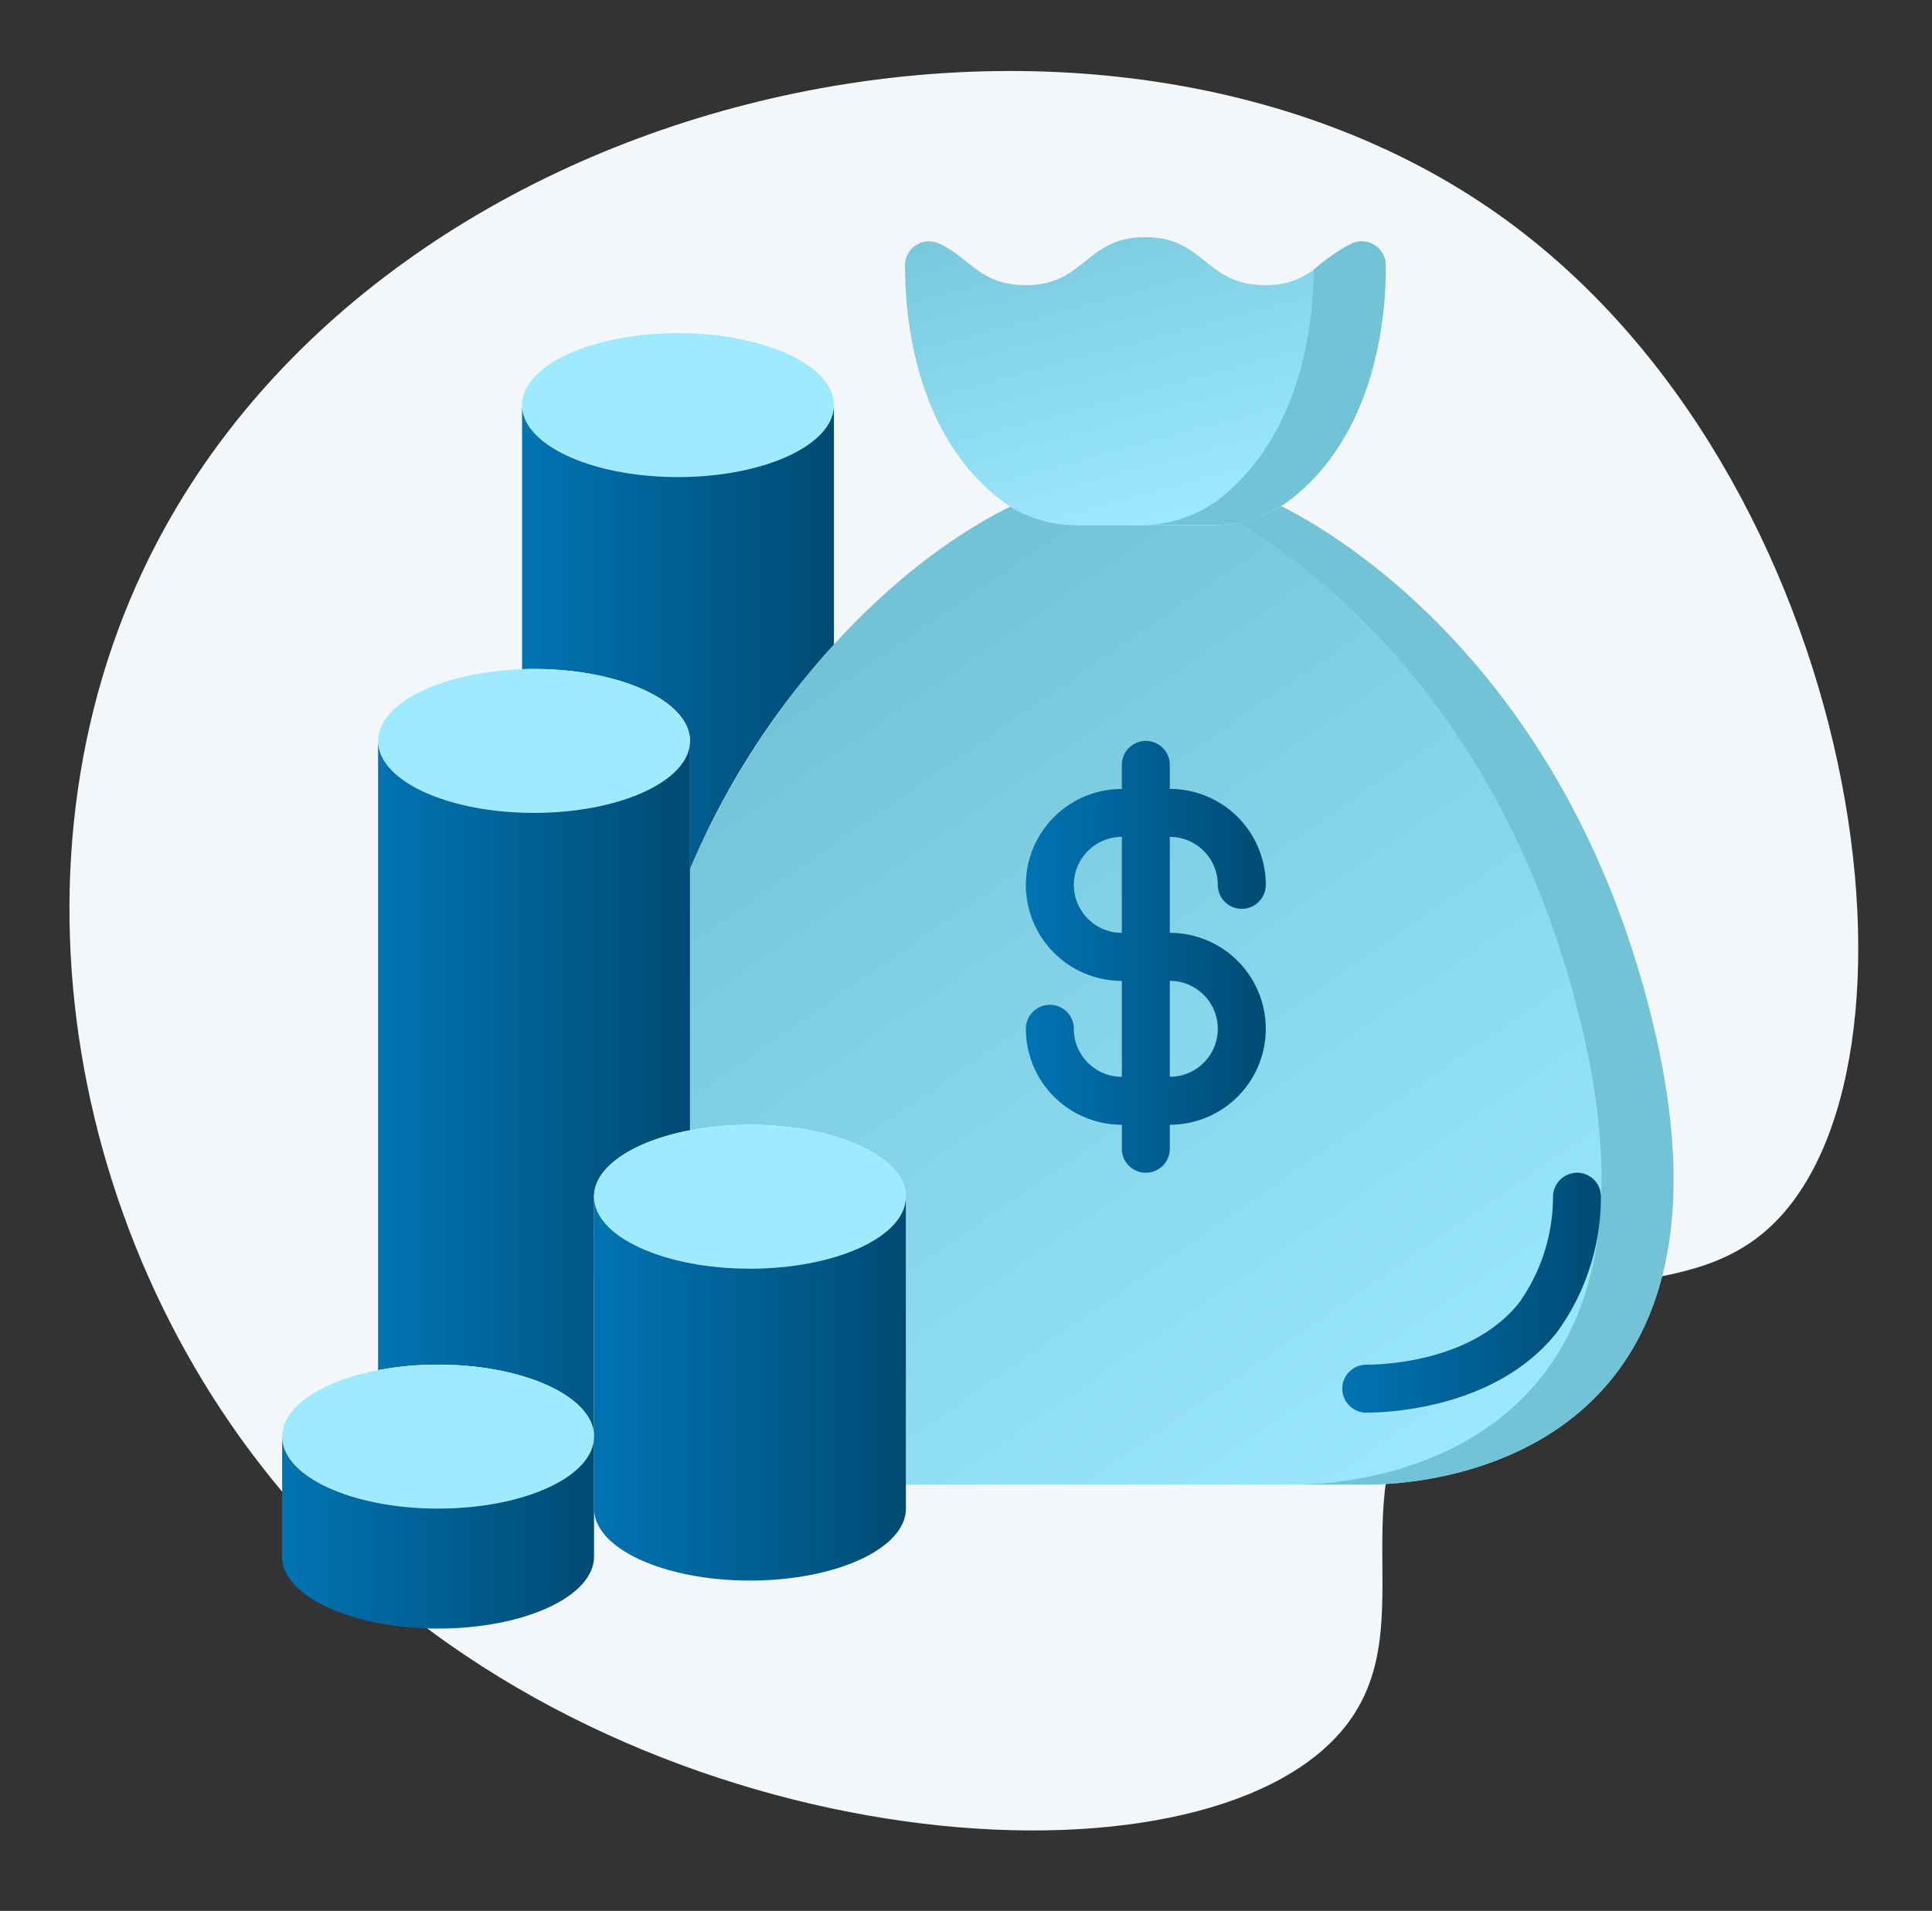
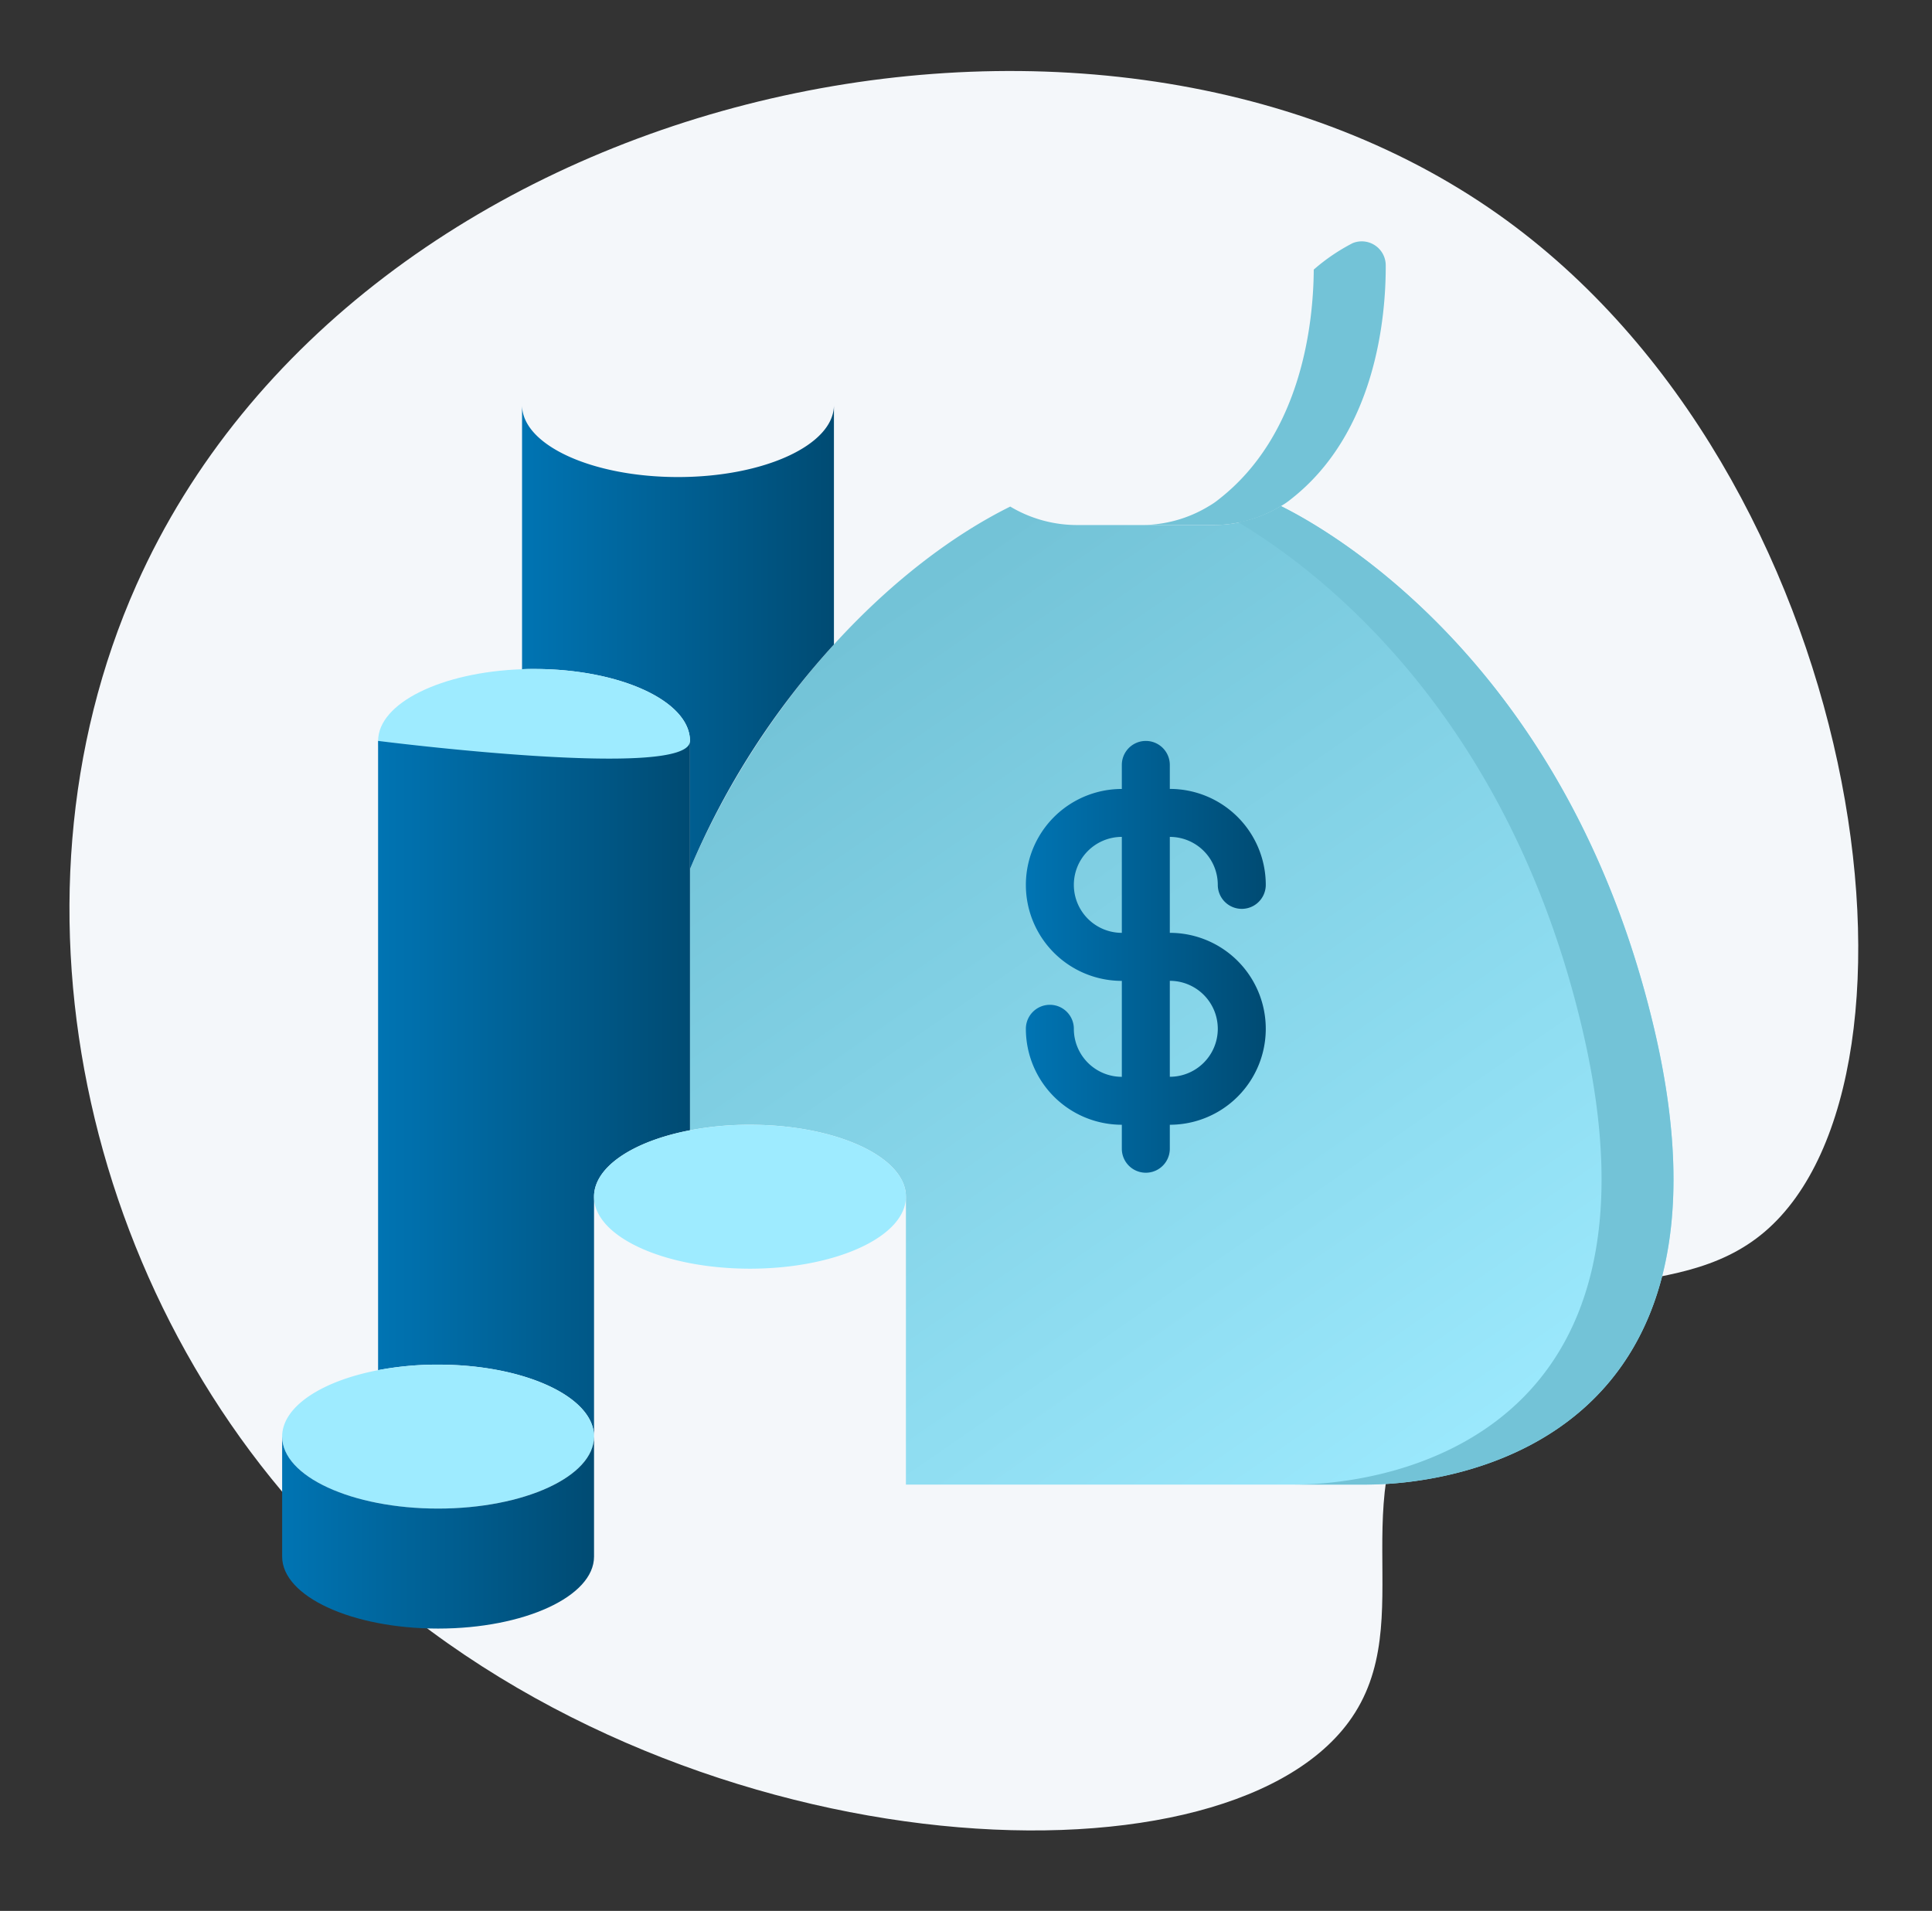
<svg xmlns="http://www.w3.org/2000/svg" xmlns:xlink="http://www.w3.org/1999/xlink" viewBox="0 0 180.313 178.355">
  <rect x="0" y="0" width="180.313" height="178.355" fill="#333333" stroke="none" />
  <defs>
    <linearGradient id="a" x1="0.818" y1="0.992" x2="0.161" y2="0.115" gradientUnits="objectBoundingBox">
      <stop offset="0" stop-color="#9eebff" />
      <stop offset="0.996" stop-color="#73c3d7" />
    </linearGradient>
    <linearGradient id="b" x1="0.788" y1="0.929" x2="0.251" y2="-0.26" xlink:href="#a" />
    <linearGradient id="c" y1="0.5" x2="1" y2="0.5" gradientUnits="objectBoundingBox">
      <stop offset="0" stop-color="#0074b3" />
      <stop offset="0.996" stop-color="#004b73" />
    </linearGradient>
  </defs>
  <g transform="translate(7.729 55.725)">
    <g transform="translate(-7.729 -55.725)">
      <g transform="translate(0 0)">
        <path d="M114.428,11.26C101.456-6.89,44.87-4.274,17.7,27.75c-30.422,35.86-21,105.111,23.359,129.7C69.834,173.4,108.7,168,133.962,145.406c30.911-27.642,38.02-77.939,22.712-91.44-8.895-7.844-22.206-.487-32.463-11.284C114.579,32.543,121.011,20.472,114.428,11.26Z" transform="matrix(0.087, 0.996, -0.996, 0.087, 165.98, 0)" fill="#f4f7fa" />
        <g transform="translate(26.334 22.136)">
          <path d="M1020.152,792.359H977.185V765.491c0-3.717-6.516-6.717-14.554-6.717a29.363,29.363,0,0,0-5.6.515V734.906c7.082-16.513,19.162-28.514,29.891-33.832a12.148,12.148,0,0,0,6.337,1.724H1005.8a12.091,12.091,0,0,0,6.381-1.769c4.881,2.418,26.891,15.024,34.839,48.789C1055.977,787.881,1029.109,792.359,1020.152,792.359Z" transform="translate(-918.97 -675.929)" fill="url(#a)" />
          <path d="M1863.1,749.818c-7.948-33.765-29.958-46.37-34.839-48.789a11.691,11.691,0,0,1-3.975,1.511c7.678,4.586,25.189,17.946,32.1,47.277,8.956,38.063-17.912,42.541-26.868,42.541h6.717C1845.187,792.359,1872.055,787.881,1863.1,749.818Z" transform="translate(-1735.049 -675.929)" fill="#73c3d7" />
-           <path d="M1341.9,278.276c.022,4.926-.963,15.673-8.844,21.831a7.032,7.032,0,0,1-.94.649,12.092,12.092,0,0,1-6.381,1.769h-12.539a12.147,12.147,0,0,1-6.336-1.724c-.336-.224-.672-.448-.986-.694-7.881-6.157-8.844-16.9-8.844-21.831a2.239,2.239,0,0,1,3.09-2.06c2.866,1.209,3.829,3.918,8.172,3.918,5.575,0,5.575-4.478,11.15-4.478s5.6,4.478,11.2,4.478c4.344,0,5.307-2.732,8.172-3.918a2.239,2.239,0,0,1,3.09,2.06Z" transform="translate(-1238.902 -275.656)" fill="url(#b)" />
          <path d="M1689.523,282.464a18.074,18.074,0,0,0-3.627,2.467c-.031,5.085-1.162,15.425-8.839,21.423a7.018,7.018,0,0,1-.94.649,12.091,12.091,0,0,1-6.381,1.769h6.717a12.09,12.09,0,0,0,6.381-1.769,7,7,0,0,0,.94-.649c7.877-6.157,8.862-16.9,8.84-21.831a2.239,2.239,0,0,0-3.09-2.06Z" transform="translate(-1589.618 -281.904)" fill="#73c3d7" />
-           <ellipse cx="14.554" cy="6.717" rx="14.554" ry="6.717" transform="translate(22.39 8.956)" fill="#9eebff" />
          <path d="M720.52,541.277v22.345a73.441,73.441,0,0,0-13.434,20.957V572.623c0-3.717-6.515-6.717-14.554-6.717-.381,0-.739,0-1.12.022V541.277c0,3.717,6.516,6.717,14.554,6.717S720.52,544.994,720.52,541.277Z" transform="translate(-669.023 -525.604)" fill="url(#c)" />
          <path d="M492.845,965.4c0,3.717-6.516,6.717-14.554,6.717s-14.554-3-14.554-6.717c0-3.538,5.911-6.426,13.434-6.695.381-.022.739-.022,1.12-.022C486.33,958.682,492.845,961.682,492.845,965.4Z" transform="translate(-454.782 -918.379)" fill="#9eebff" />
-           <path d="M492.845,1072.519v36.339c-5.262,1.008-8.956,3.4-8.956,6.2v22.39c0-3.717-6.516-6.717-14.554-6.717a29.371,29.371,0,0,0-5.6.515v-58.73c0,3.717,6.516,6.717,14.554,6.717S492.845,1076.236,492.845,1072.519Z" transform="translate(-454.782 -1025.499)" fill="url(#c)" />
+           <path d="M492.845,1072.519v36.339c-5.262,1.008-8.956,3.4-8.956,6.2v22.39c0-3.717-6.516-6.717-14.554-6.717a29.371,29.371,0,0,0-5.6.515v-58.73S492.845,1076.236,492.845,1072.519Z" transform="translate(-454.782 -1025.499)" fill="url(#c)" />
          <path d="M341.062,2065.824c0,3.717-6.516,6.718-14.554,6.718s-14.554-3-14.554-6.718c0-2.8,3.694-5.194,8.956-6.2a29.392,29.392,0,0,1,5.6-.515C334.547,2059.107,341.062,2062.107,341.062,2065.824Z" transform="translate(-311.955 -1953.872)" fill="#9eebff" />
          <path d="M341.062,2172.948v11.2c0,3.717-6.516,6.717-14.554,6.717s-14.554-3-14.554-6.717v-11.2c0,3.717,6.516,6.717,14.554,6.717S341.062,2176.665,341.062,2172.948Z" transform="translate(-311.955 -2060.996)" fill="url(#c)" />
          <path d="M834.358,1686.366c0,3.717-6.516,6.717-14.554,6.717s-14.554-3-14.554-6.717c0-2.8,3.694-5.195,8.956-6.2a29.372,29.372,0,0,1,5.6-.515C827.843,1679.649,834.358,1682.649,834.358,1686.366Z" transform="translate(-776.144 -1596.805)" fill="#9eebff" />
-           <path d="M834.358,1793.49V1822.6c0,3.717-6.516,6.717-14.554,6.717s-14.554-3-14.554-6.717V1793.49c0,3.717,6.516,6.717,14.554,6.717S834.358,1797.207,834.358,1793.49Z" transform="translate(-776.144 -1703.929)" fill="url(#c)" />
          <g transform="translate(69.41 47.02)">
-             <path d="M2008.809,1770.417a21.489,21.489,0,0,0,4.111-12.552,2.239,2.239,0,0,0-2.129-2.344,2.264,2.264,0,0,0-2.344,2.129,17.144,17.144,0,0,1-3.15,9.986c-4.368,5.517-12.657,5.8-14.276,5.8a2.239,2.239,0,1,0,0,4.478C1993,1777.911,2003.158,1777.55,2008.809,1770.417Z" transform="translate(-1959.248 -1715.218)" fill="url(#c)" />
            <path d="M1492.754,1099.385a2.239,2.239,0,0,0-4.478,0,8.956,8.956,0,0,0,8.956,8.956v2.239a2.239,2.239,0,1,0,4.478,0v-2.239a8.956,8.956,0,0,0,0-17.912v-8.956a4.478,4.478,0,0,1,4.478,4.478,2.239,2.239,0,0,0,4.478,0,8.956,8.956,0,0,0-8.956-8.956v-2.239a2.239,2.239,0,1,0-4.478,0V1077a8.956,8.956,0,0,0,0,17.912v8.956a4.478,4.478,0,0,1-4.478-4.478Zm0-13.434a4.478,4.478,0,0,1,4.478-4.478v8.956A4.478,4.478,0,0,1,1492.754,1085.951Zm8.956,8.956a4.478,4.478,0,0,1,0,8.956Z" transform="translate(-1488.276 -1072.517)" fill="url(#c)" />
          </g>
        </g>
      </g>
    </g>
  </g>
</svg>